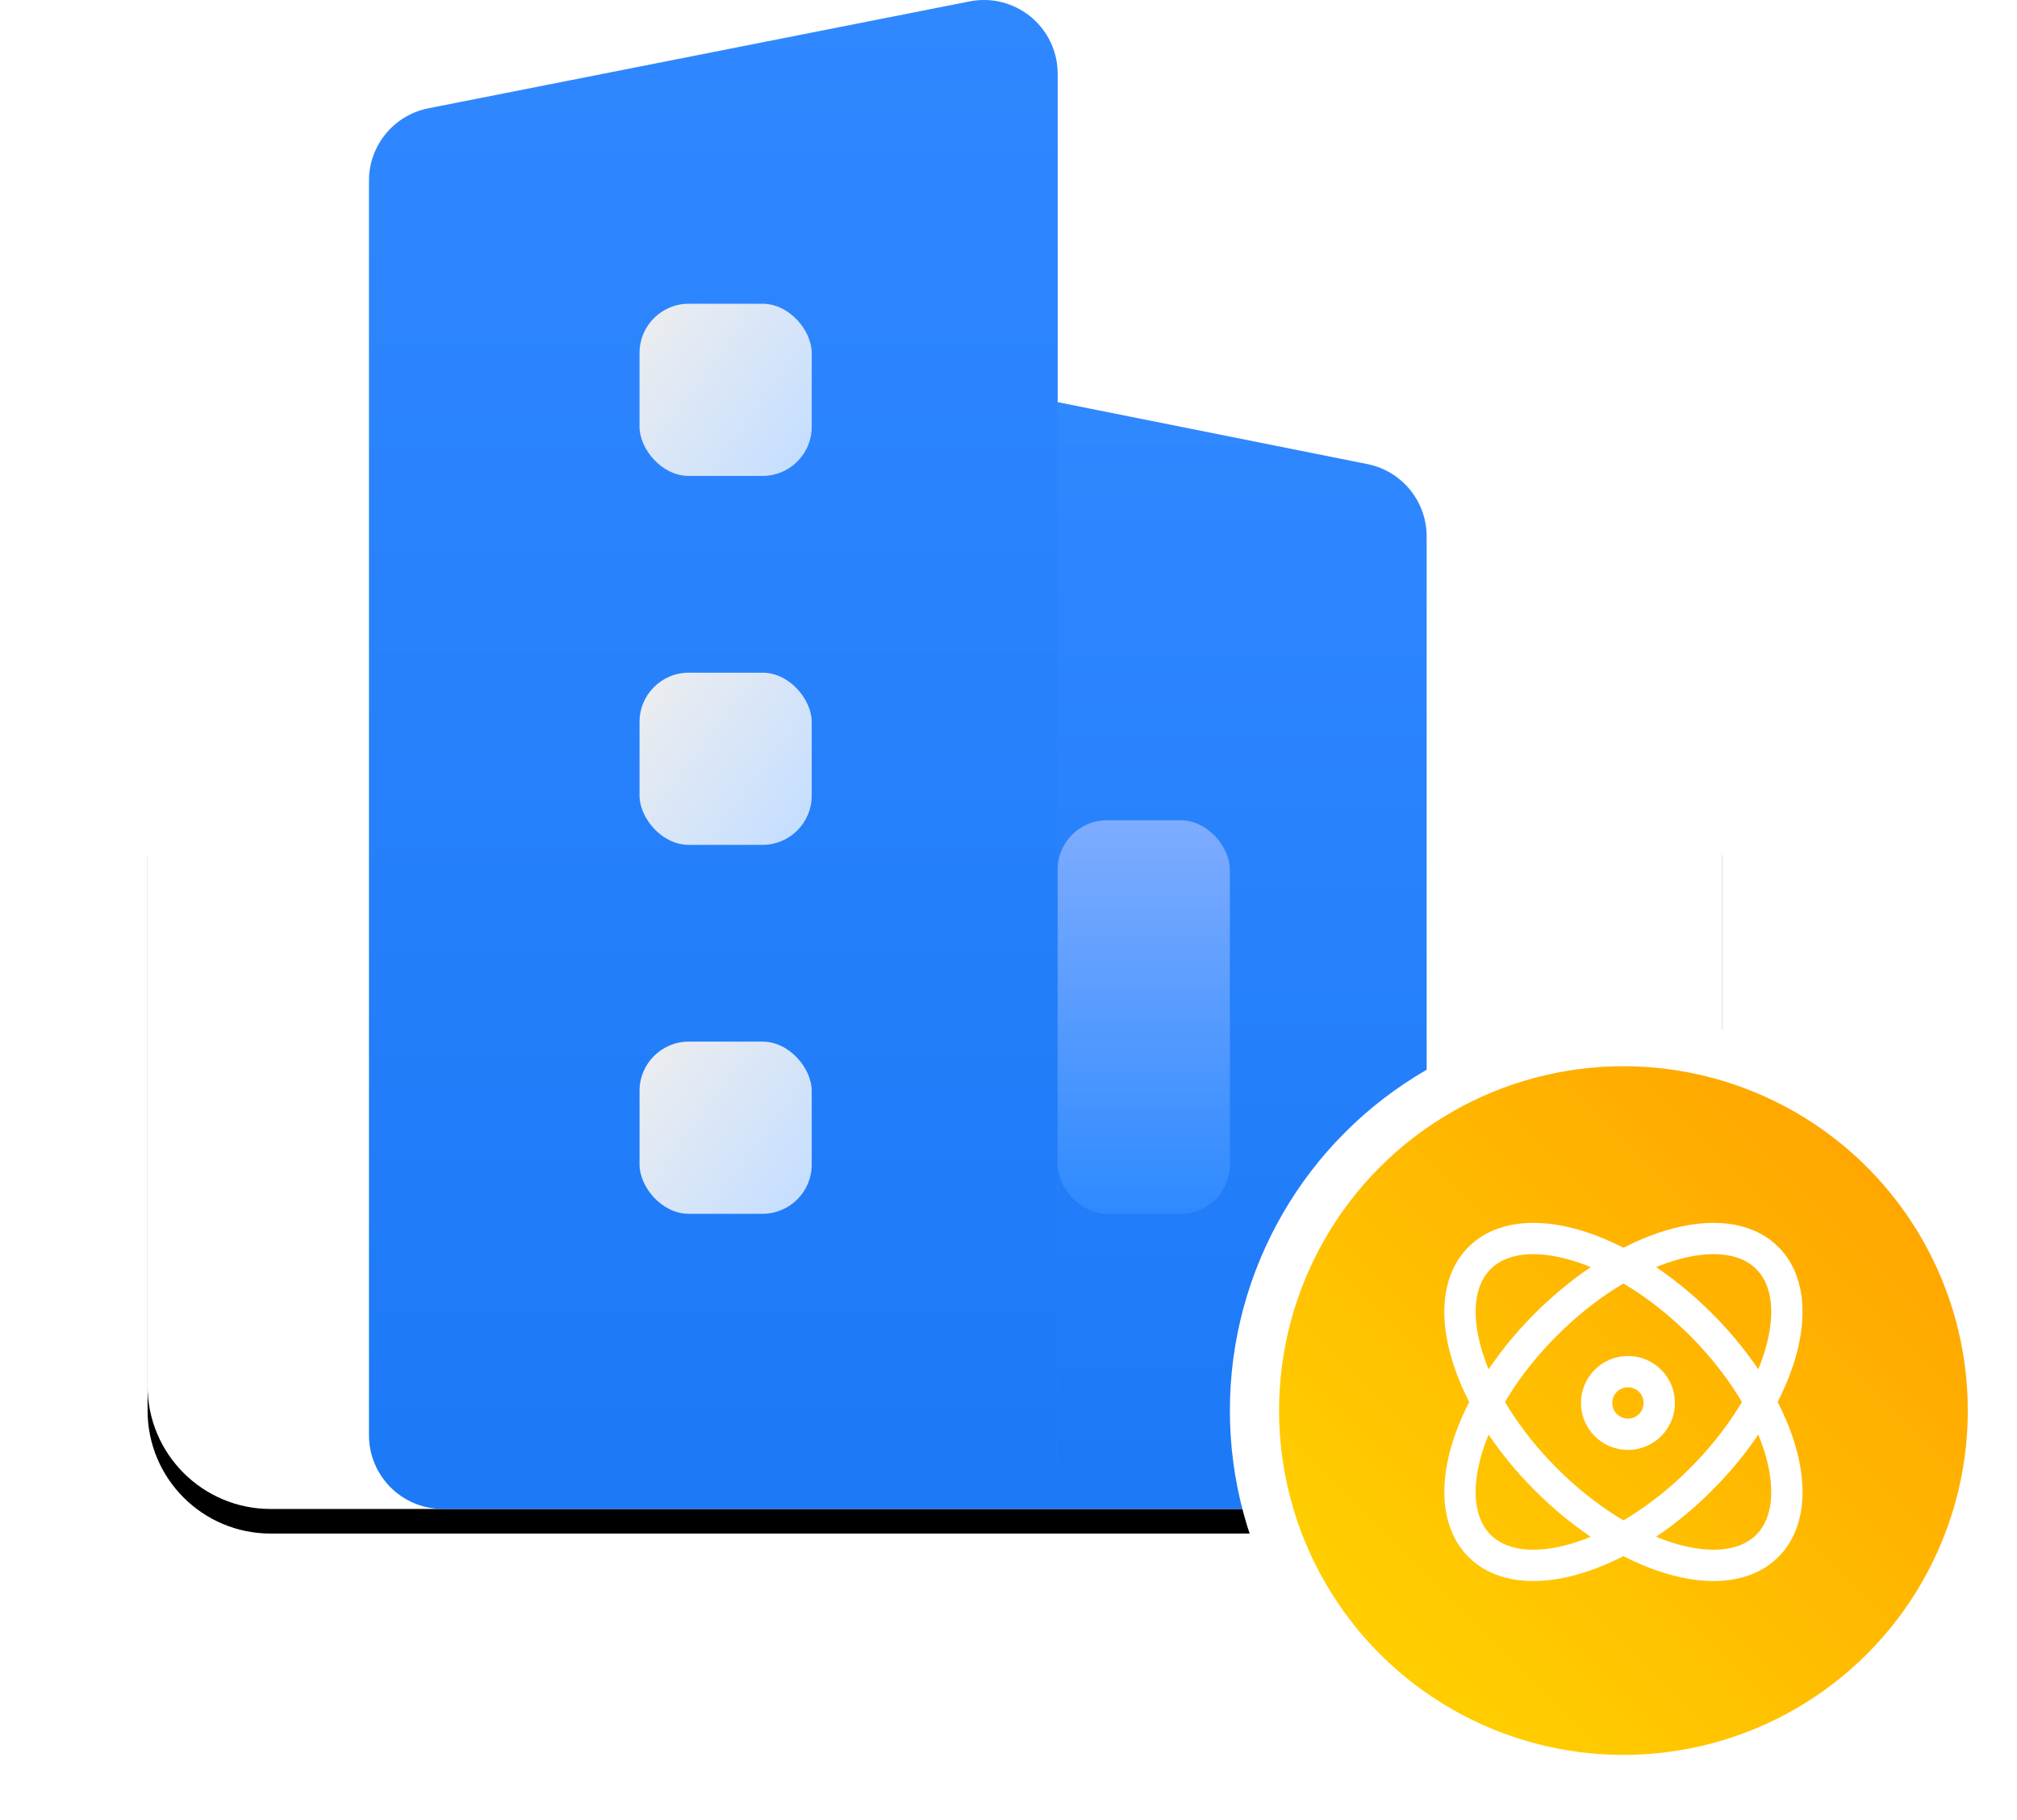
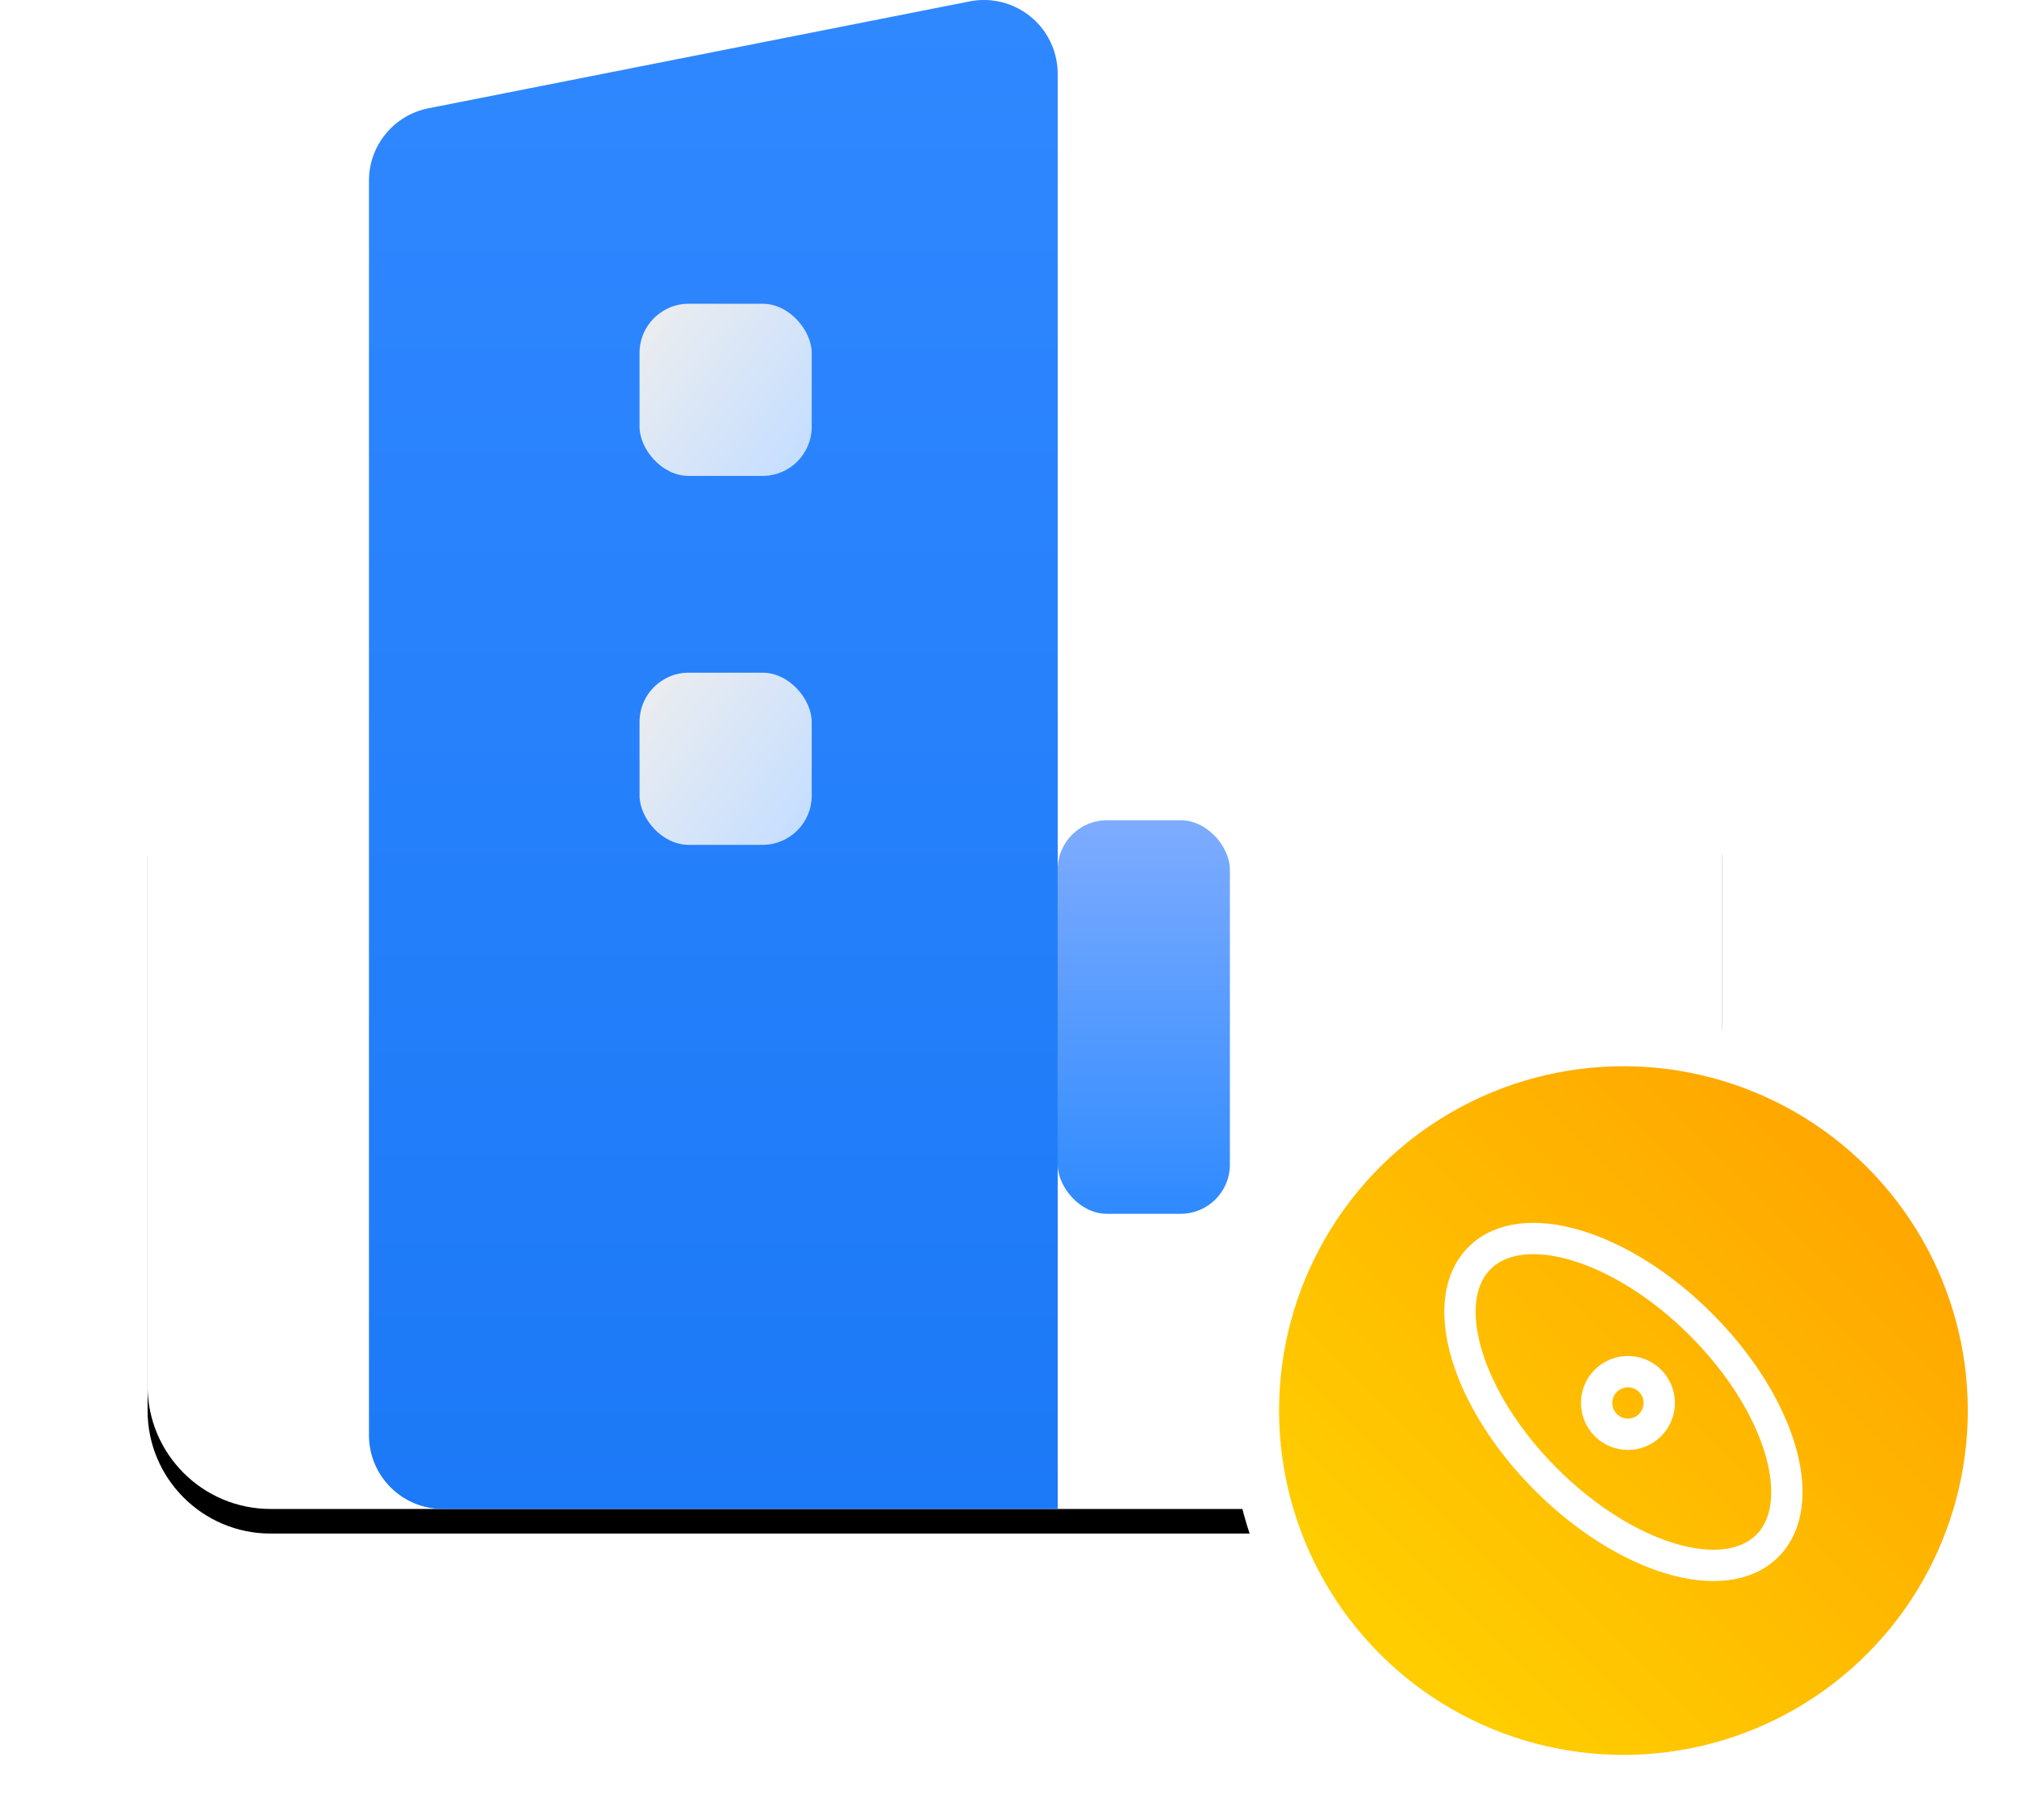
<svg xmlns="http://www.w3.org/2000/svg" xmlns:xlink="http://www.w3.org/1999/xlink" width="82px" height="74px" viewBox="0 0 82 74" version="1.1">
  <title>上市公司</title>
  <defs>
    <path d="M2.01,15.876 C16.201,5.292 26.198,0 32,0 C37.802,0 47.799,5.292 61.99,15.876 C63.254,16.82 64,18.305 64,19.882 L64,42.389 C64,45.15 61.761,47.389 59,47.389 L5,47.389 C2.239,47.389 0,45.15 0,42.389 L0,19.882 C0,18.305 0.746,16.82 2.01,15.876 Z" id="path-1" />
    <filter x="-14.8%" y="-17.9%" width="129.7%" height="140.1%" filterUnits="objectBoundingBox" id="filter-2">
      <feOffset dx="0" dy="1" in="SourceAlpha" result="shadowOffsetOuter1" />
      <feGaussianBlur stdDeviation="3" in="shadowOffsetOuter1" result="shadowBlurOuter1" />
      <feColorMatrix values="0 0 0 0 0   0 0 0 0 0.392   0 0 0 0 0.878  0 0 0 0.175 0" type="matrix" in="shadowBlurOuter1" />
    </filter>
    <linearGradient x1="50%" y1="0.179%" x2="50%" y2="100%" id="linearGradient-3">
      <stop stop-color="#3088FF" offset="0%" />
      <stop stop-color="#1C79F7" offset="100%" />
    </linearGradient>
    <linearGradient x1="0%" y1="0%" x2="100%" y2="74.103%" id="linearGradient-4">
      <stop stop-color="#EEEEEE" offset="0%" />
      <stop stop-color="#C7DFFF" offset="100%" />
    </linearGradient>
    <linearGradient x1="50%" y1="0.179%" x2="50%" y2="100%" id="linearGradient-5">
      <stop stop-color="#3088FF" offset="0%" />
      <stop stop-color="#1C79F7" offset="100%" />
    </linearGradient>
    <linearGradient x1="50%" y1="0%" x2="50%" y2="100%" id="linearGradient-6">
      <stop stop-color="#7EACFF" offset="0%" />
      <stop stop-color="#2E8AFF" offset="100%" />
    </linearGradient>
    <linearGradient x1="22.57%" y1="82.839%" x2="85.592%" y2="19.816%" id="linearGradient-7">
      <stop stop-color="#FFCD00" offset="0%" />
      <stop stop-color="#FFA700" offset="100%" />
    </linearGradient>
  </defs>
  <g id="页面-1" stroke="none" stroke-width="1" fill="none" fill-rule="evenodd">
    <g id="大数据0804" transform="translate(-1202, -3678)">
      <g id="编组-15" transform="translate(1145, 3678)">
        <g id="上市公司" transform="translate(63, 0)">
          <g id="path-2" transform="translate(0, 13.962)">
            <use fill="black" fill-opacity="1" filter="url(#filter-2)" xlink:href="#path-1" />
            <use fill="#FFFFFF" fill-rule="evenodd" xlink:href="#path-1" />
          </g>
          <path d="M11.419,4.402 L33.419,0.057 C35.044,-0.264 36.622,0.794 36.943,2.419 C36.981,2.611 37,2.805 37,3.001 L37,61.35 L37,61.35 L12,61.35 C10.343,61.35 9,60.007 9,58.35 L9,7.345 C9,5.912 10.013,4.68 11.419,4.402 Z" id="矩形" fill="url(#linearGradient-3)" />
          <rect id="矩形" fill="url(#linearGradient-4)" fill-rule="nonzero" x="20" y="12.35" width="7" height="7" rx="2" />
          <rect id="矩形" fill="url(#linearGradient-4)" fill-rule="nonzero" x="20" y="27.35" width="7" height="7" rx="2" />
-           <rect id="矩形" fill="url(#linearGradient-4)" fill-rule="nonzero" x="20" y="42.35" width="7" height="7" rx="2" />
-           <path d="M37,16.35 L49.588,18.868 C50.991,19.148 52,20.38 52,21.81 L52,58.35 C52,60.007 50.657,61.35 49,61.35 L37,61.35 L37,61.35 L37,16.35 Z" id="矩形" fill="url(#linearGradient-5)" />
          <rect id="矩形" fill="url(#linearGradient-6)" x="37" y="33.35" width="7" height="16" rx="2" />
          <g id="椭圆形" transform="translate(46, 43.35)">
            <g id="path-7-link" fill="#000000" fill-rule="nonzero">
-               <circle id="path-7" cx="14" cy="14" r="14" />
-             </g>
+               </g>
            <g id="path-7-link" fill="url(#linearGradient-7)" stroke="#FFFFFF" stroke-width="2">
              <circle id="path-7" cx="14" cy="14" r="15" />
            </g>
          </g>
          <g id="编组-9" transform="translate(51, 48)" stroke="#FFFFFF" stroke-width="1.273">
            <ellipse id="椭圆形" transform="translate(9, 9) rotate(-45) translate(-9, -9) " cx="9" cy="9" rx="4.455" ry="8.273" />
            <ellipse id="椭圆形" cx="9.183" cy="9.041" rx="1.273" ry="1.273" />
-             <ellipse id="椭圆形" transform="translate(9, 9) rotate(45) translate(-9, -9) " cx="9" cy="9" rx="4.455" ry="8.273" />
          </g>
        </g>
      </g>
    </g>
  </g>
</svg>